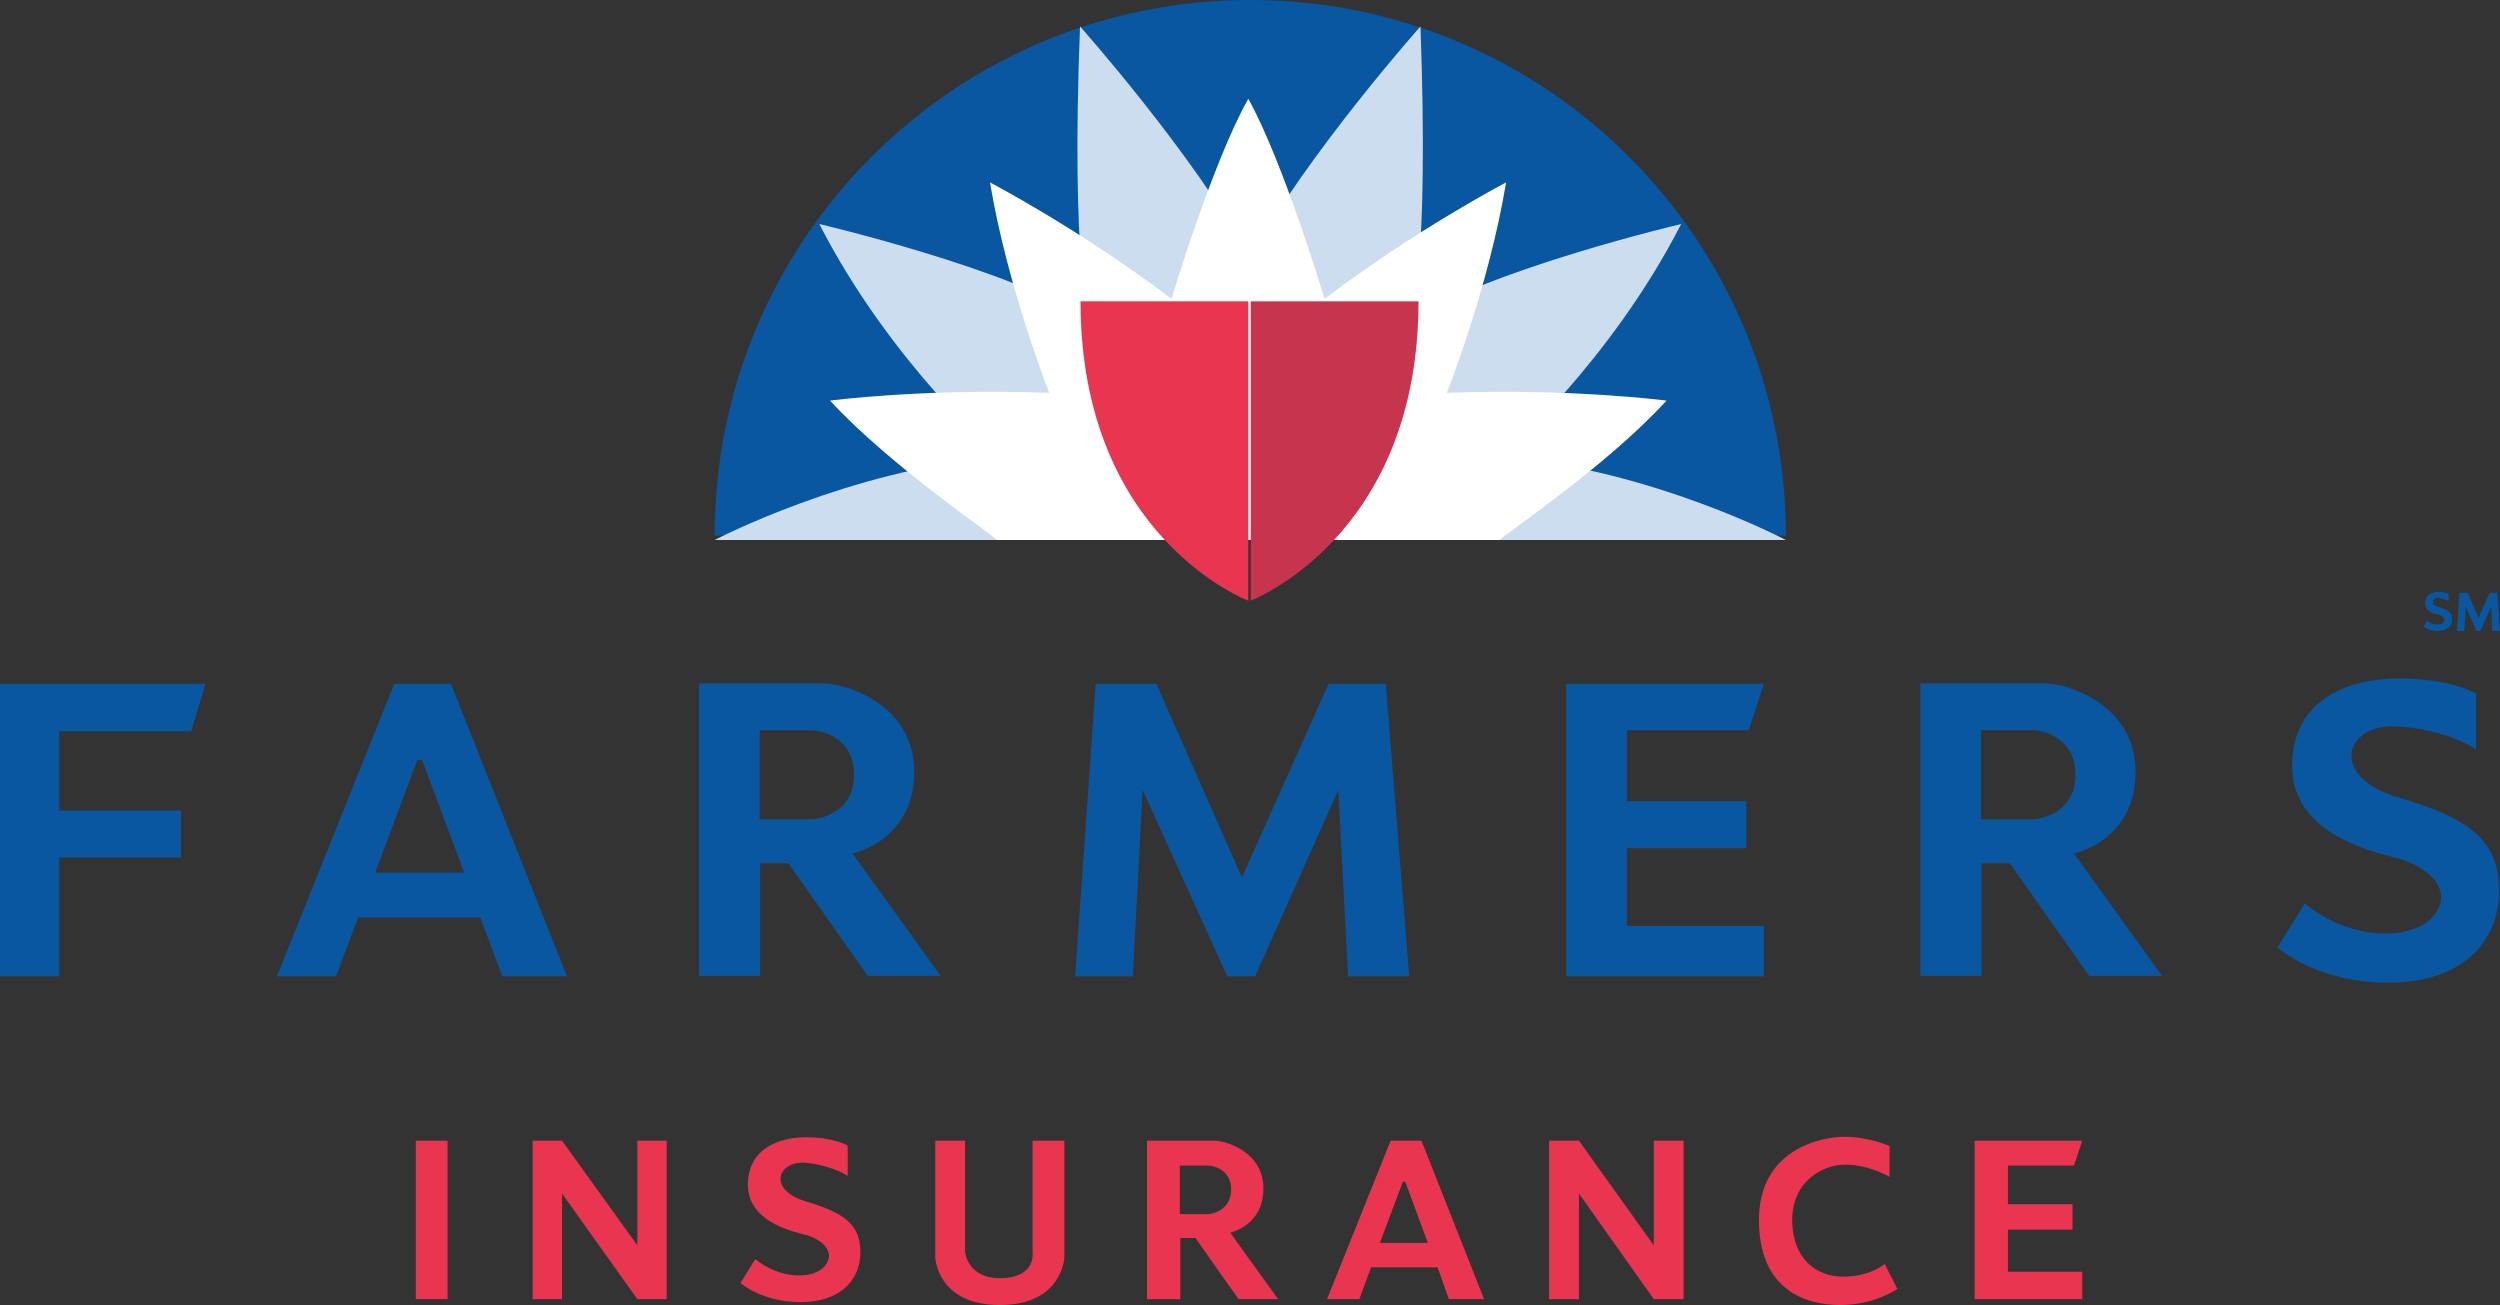
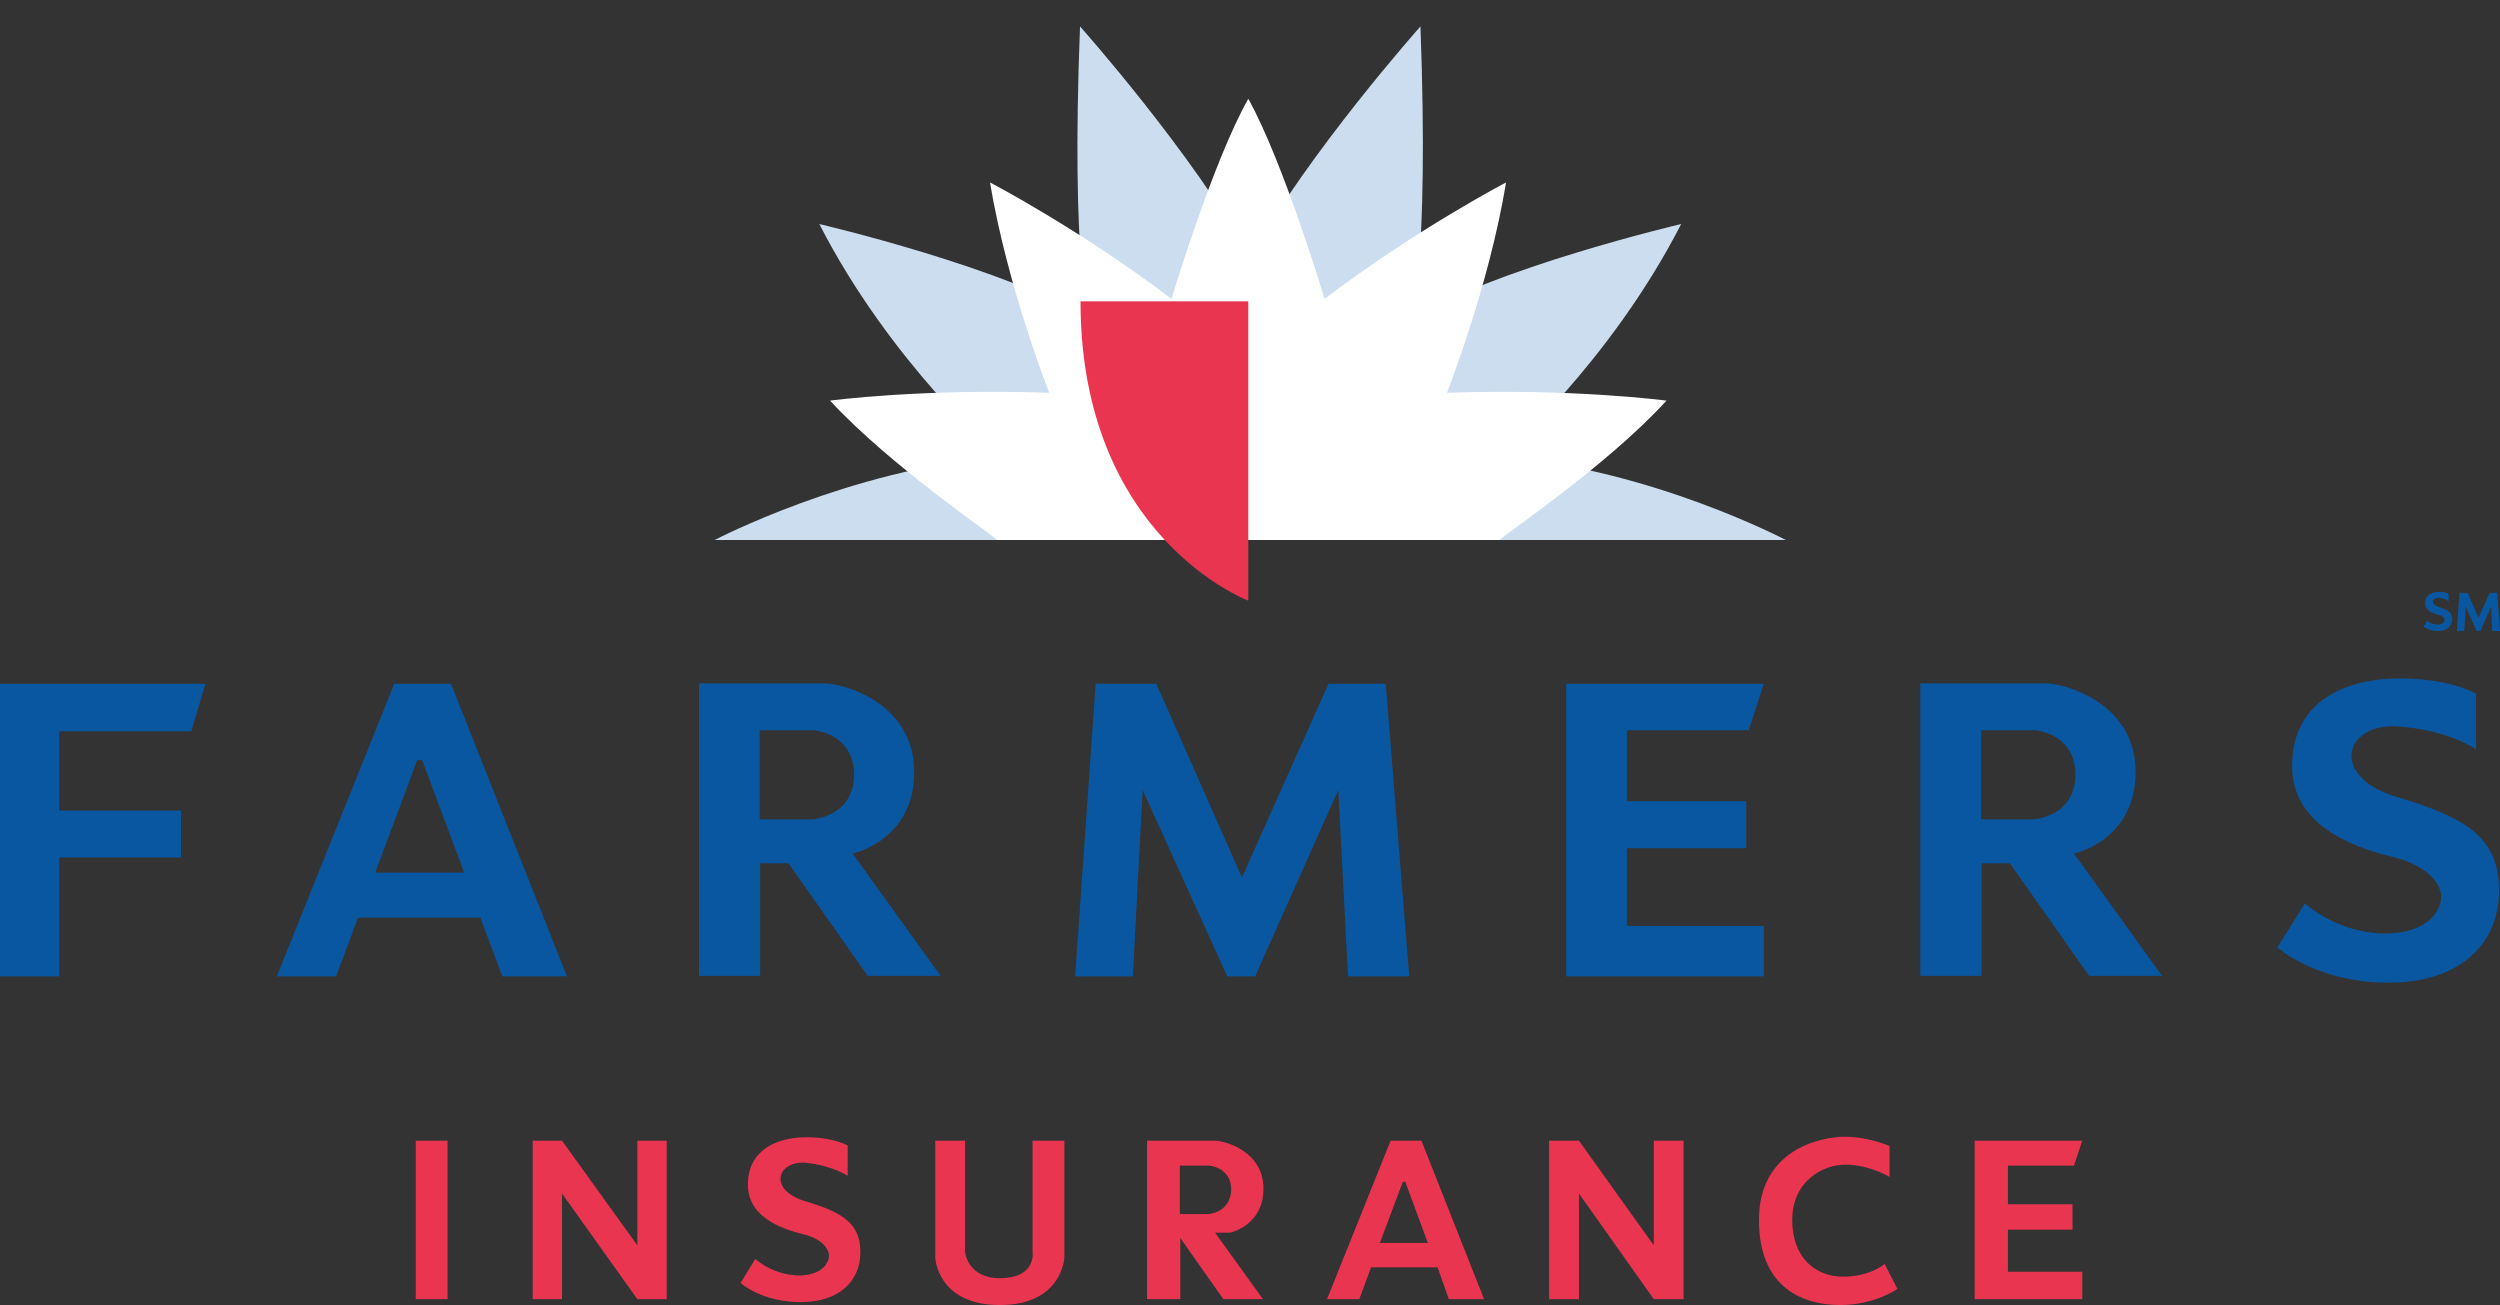
<svg xmlns="http://www.w3.org/2000/svg" width="500" height="261.006" viewBox="0 0 500 261.006">
  <rect x="0" y="0" width="500" height="261.006" fill="#333333" stroke="none" />
  <g fill="none" fill-rule="nonzero">
    <path fill="#0957A1" d="M41.088 136.764H0v58.501h11.837v-23.772h24.359v-9.392H11.837v-15.848h26.414zM100.47 195.265h12.913l-23.185-58.501H78.85l-23.48 58.501h11.838l4.402-11.74h24.457l4.403 11.74Zm-25.436-20.74 8.413-22.5h.979l8.413 22.5H75.034ZM170.515 170.71s12.326-2.543 12.326-16.337c0-13.696-13.99-17.707-18.098-17.707h-24.946v58.501h12.228v-22.5h5.674l15.848 22.5h14.577l-17.61-24.457Zm-7.925-6.848h-10.663v-17.804h10.86s8.021.586 8.021 8.902c0 8.315-8.218 8.902-8.218 8.902ZM414.792 170.71s12.326-2.543 12.326-16.337c0-13.696-13.99-17.707-18.098-17.707h-24.946v58.501h12.228v-22.5h5.674l15.848 22.5h14.577l-17.61-24.457Zm-7.924-6.848h-10.664v-17.804h10.86s8.021.586 8.021 8.902c0 8.315-8.217 8.902-8.217 8.902ZM215.026 195.265h11.544l1.957-37.272 16.924 37.272h5.576l16.631-37.272 1.957 37.272h12.228l-4.696-58.501h-11.446l-17.315 38.74-17.12-38.74h-12.131zM491.391 126.198h1.468l.293-4.891 2.152 4.891h.783l2.152-4.891.196 4.891H500l-.587-7.63h-1.467l-2.25 4.989-2.153-4.989h-1.663zM352.769 136.764h-39.523v58.501h39.523v-10.076h-27.392v-15.555h23.87v-9.391h-23.87v-14.185h24.359zM495.206 149.873V138.72s-4.989-3.032-15.359-3.032c-10.37 0-21.424 4.304-21.424 17.511 0 13.207 15.066 16.924 20.837 18.392 5.772 1.467 11.544 5.967 7.729 11.25-3.815 5.283-16.63 5.674-26.022-2.152l-5.479 8.804s7.729 7.044 22.207 7.044c14.479 0 22.11-7.924 22.11-18.392 0-10.467-6.36-14.576-20.251-18.685-13.892-4.109-10.663-14.772-.196-14.185 10.468.685 15.848 4.598 15.848 4.598ZM489.728 120.23v-1.467s-.685-.39-1.957-.39c-1.37 0-2.739.586-2.739 2.25 0 1.76 1.957 2.151 2.74 2.347.782.196 1.467.783.978 1.467-.49.685-2.152.685-3.326-.293l-.685 1.174s.978.88 2.837.88c1.859 0 2.837-.978 2.837-2.347 0-1.37-.783-1.86-2.642-2.446-1.76-.49-1.37-1.957 0-1.859 1.272.196 1.957.685 1.957.685Z" />
-     <path fill="#E93550" d="M289.767 259.832h7.044l-12.522-31.697h-6.163l-12.718 31.697h6.457l2.347-6.36h13.305l2.25 6.36Zm-13.794-11.25 4.598-12.229h.49l4.5 12.228h-9.588ZM246.038 246.527s6.652-1.37 6.652-8.804c0-7.435-7.63-9.588-9.783-9.588h-13.5v31.697h6.652v-12.229h3.033l8.609 12.229h7.924l-9.587-13.305Zm-4.304-3.717h-5.772v-9.685h5.87s4.402.293 4.402 4.793c-.098 4.598-4.5 4.892-4.5 4.892ZM416.455 228.135h-21.523v31.697h21.523v-5.479h-14.87v-8.413h12.913v-5.087h-12.913v-7.728h13.207zM169.536 235.179v-6.065s-2.739-1.663-8.315-1.663-11.642 2.347-11.642 9.489c0 7.141 8.218 9.196 11.348 9.978 3.13.783 6.261 3.229 4.207 6.066-2.054 2.935-9 3.032-14.087-1.174l-2.935 4.793s4.207 3.816 12.033 3.816 11.935-4.305 11.935-9.979c0-5.674-3.424-7.924-10.957-10.174-7.533-2.25-5.772-8.022-.098-7.728 5.576.587 8.511 2.641 8.511 2.641ZM83.154 228.135h6.359v31.696h-6.359zM127.47 228.135v20.936l-15.065-20.936h-5.87v31.697h5.87v-21.131l15.065 21.131h5.87v-31.697zM330.757 228.135v20.936l-14.968-20.936h-5.967v31.697h5.967v-21.131l14.968 21.131h5.968v-31.697z" />
-     <path fill="#0957A1" d="M357.17 107.122C357.17 47.936 309.236 0 250.05 0c-59.186 0-107.122 47.936-107.122 107.122h214.244Z" />
+     <path fill="#E93550" d="M289.767 259.832h7.044l-12.522-31.697h-6.163l-12.718 31.697h6.457l2.347-6.36h13.305l2.25 6.36Zm-13.794-11.25 4.598-12.229h.49l4.5 12.228h-9.588ZM246.038 246.527s6.652-1.37 6.652-8.804c0-7.435-7.63-9.588-9.783-9.588h-13.5v31.697h6.652v-12.229l8.609 12.229h7.924l-9.587-13.305Zm-4.304-3.717h-5.772v-9.685h5.87s4.402.293 4.402 4.793c-.098 4.598-4.5 4.892-4.5 4.892ZM416.455 228.135h-21.523v31.697h21.523v-5.479h-14.87v-8.413h12.913v-5.087h-12.913v-7.728h13.207zM169.536 235.179v-6.065s-2.739-1.663-8.315-1.663-11.642 2.347-11.642 9.489c0 7.141 8.218 9.196 11.348 9.978 3.13.783 6.261 3.229 4.207 6.066-2.054 2.935-9 3.032-14.087-1.174l-2.935 4.793s4.207 3.816 12.033 3.816 11.935-4.305 11.935-9.979c0-5.674-3.424-7.924-10.957-10.174-7.533-2.25-5.772-8.022-.098-7.728 5.576.587 8.511 2.641 8.511 2.641ZM83.154 228.135h6.359v31.696h-6.359zM127.47 228.135v20.936l-15.065-20.936h-5.87v31.697h5.87v-21.131l15.065 21.131h5.87v-31.697zM330.757 228.135v20.936l-14.968-20.936h-5.967v31.697h5.967v-21.131l14.968 21.131h5.968v-31.697z" />
    <path fill="#E93550" d="M187.048 228.135v23.381s.39 9.49 12.913 9.49c12.522 0 12.913-9.49 12.913-9.49v-23.38h-6.359v22.206s.88 5.283-6.554 5.283c-6.555 0-6.946-5.283-6.946-5.283v-22.207h-5.967Z" />
    <path fill="#CBDDEE" d="M300.333 91.372s21.62-18.686 35.903-46.567c0 0-37.958 8.903-54.002 19.175 0 0 3.62-10.957 1.86-58.697 0 0-22.404 25.142-34.045 46.175-11.642-21.033-34.044-46.175-34.044-46.175-1.859 47.74 1.858 58.697 1.858 58.697-15.946-10.272-54-19.175-54-19.175 14.282 27.881 35.902 46.567 35.902 46.567-29.935 2.543-56.838 16.63-56.838 16.63h214.244s-26.903-14.185-56.838-16.63Z" />
    <path fill="#E93550" d="M377.91 235.375v-6.163s-4.108-1.86-9-1.86c-4.891 0-17.12 2.642-17.12 16.632 0 13.989 9.294 17.022 16.24 17.022 6.946 0 11.446-3.229 11.446-3.229l-2.544-4.989s-2.837 2.544-8.315 2.544c-5.479 0-10.174-3.718-10.174-11.348 0-7.631 5.967-11.055 10.663-11.055 4.696 0 8.804 2.446 8.804 2.446Z" />
    <path fill="#FFF" d="M289.376 78.556s8.413-21.229 11.837-42.066c0 0-18 9.391-36.294 23.283 0 0-8.218-27.392-15.261-40.012-7.142 12.62-15.36 40.012-15.36 40.012-18.293-13.892-36.294-23.283-36.294-23.283 3.424 20.74 11.838 42.066 11.838 42.066-25.534-.88-43.828 1.565-43.828 1.565 12.131 13.207 33.36 27.392 33.36 27.881H299.94c0-.489 21.229-14.576 33.36-27.88-.098 0-18.392-2.446-43.925-1.566Z" />
    <path fill="#E93550" d="M216.103 60.262h33.555v59.871s-33.555-12.62-33.555-59.87Z" />
-     <path fill="#C7344D" d="M283.702 60.262h-33.555v59.871c-.098 0 33.555-12.62 33.555-59.87Z" />
  </g>
</svg>